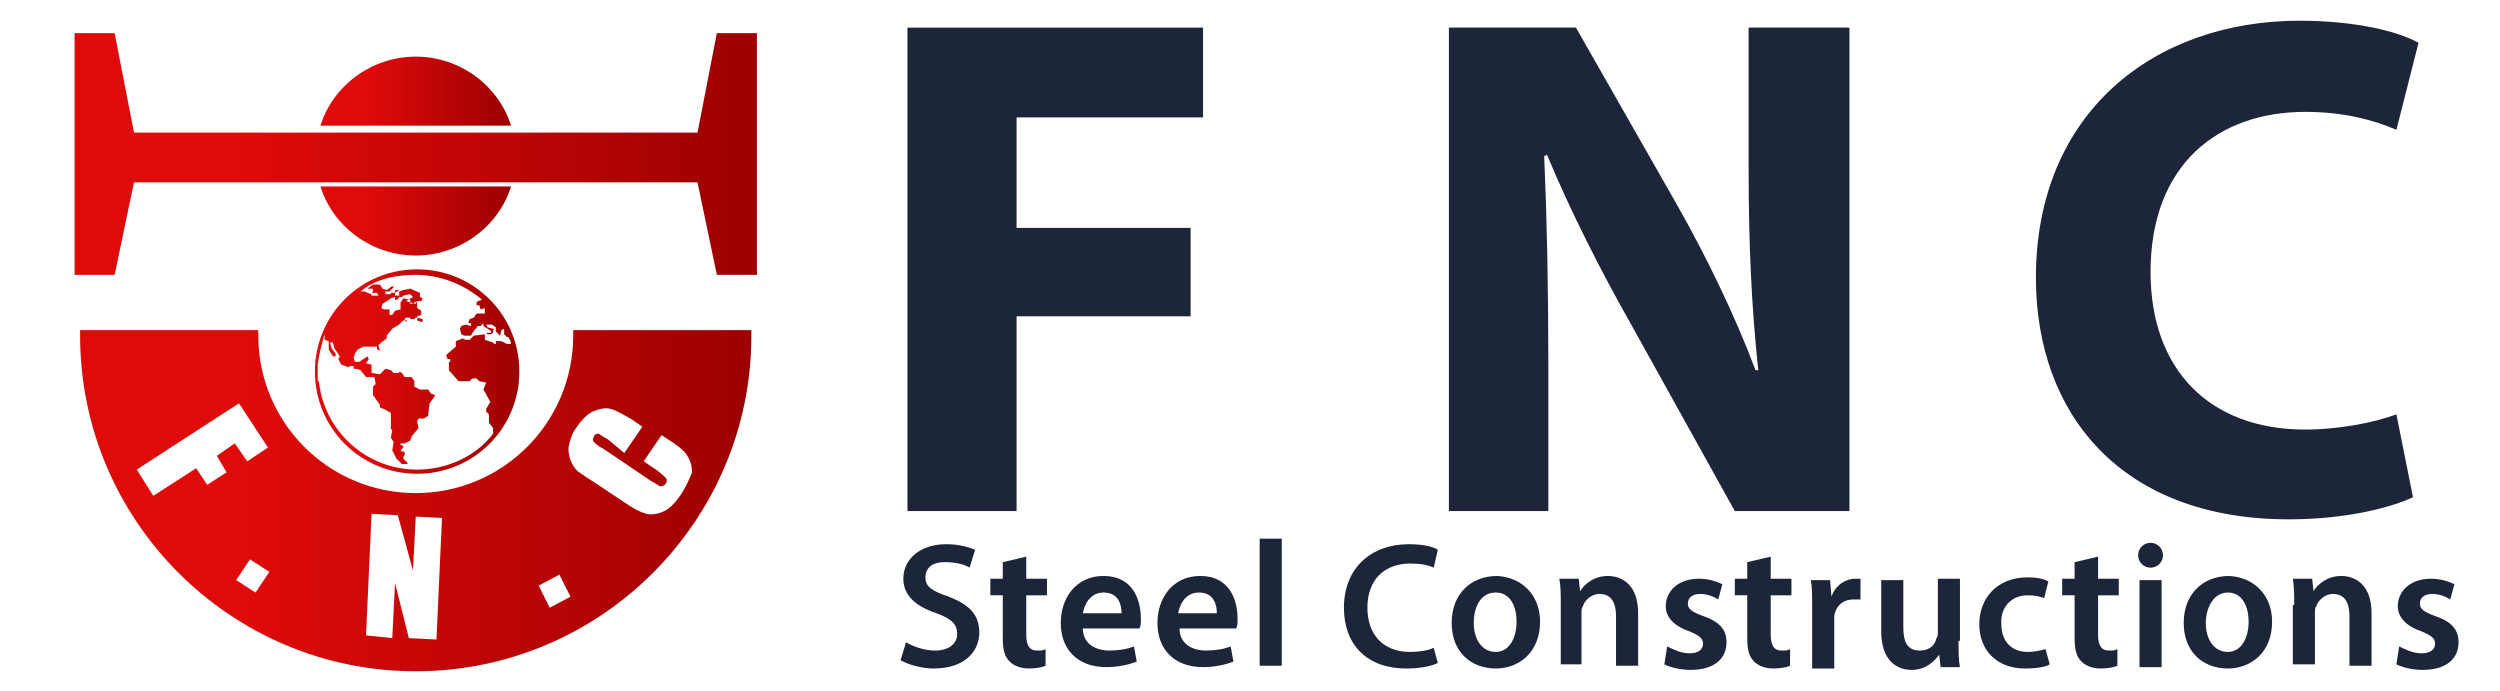
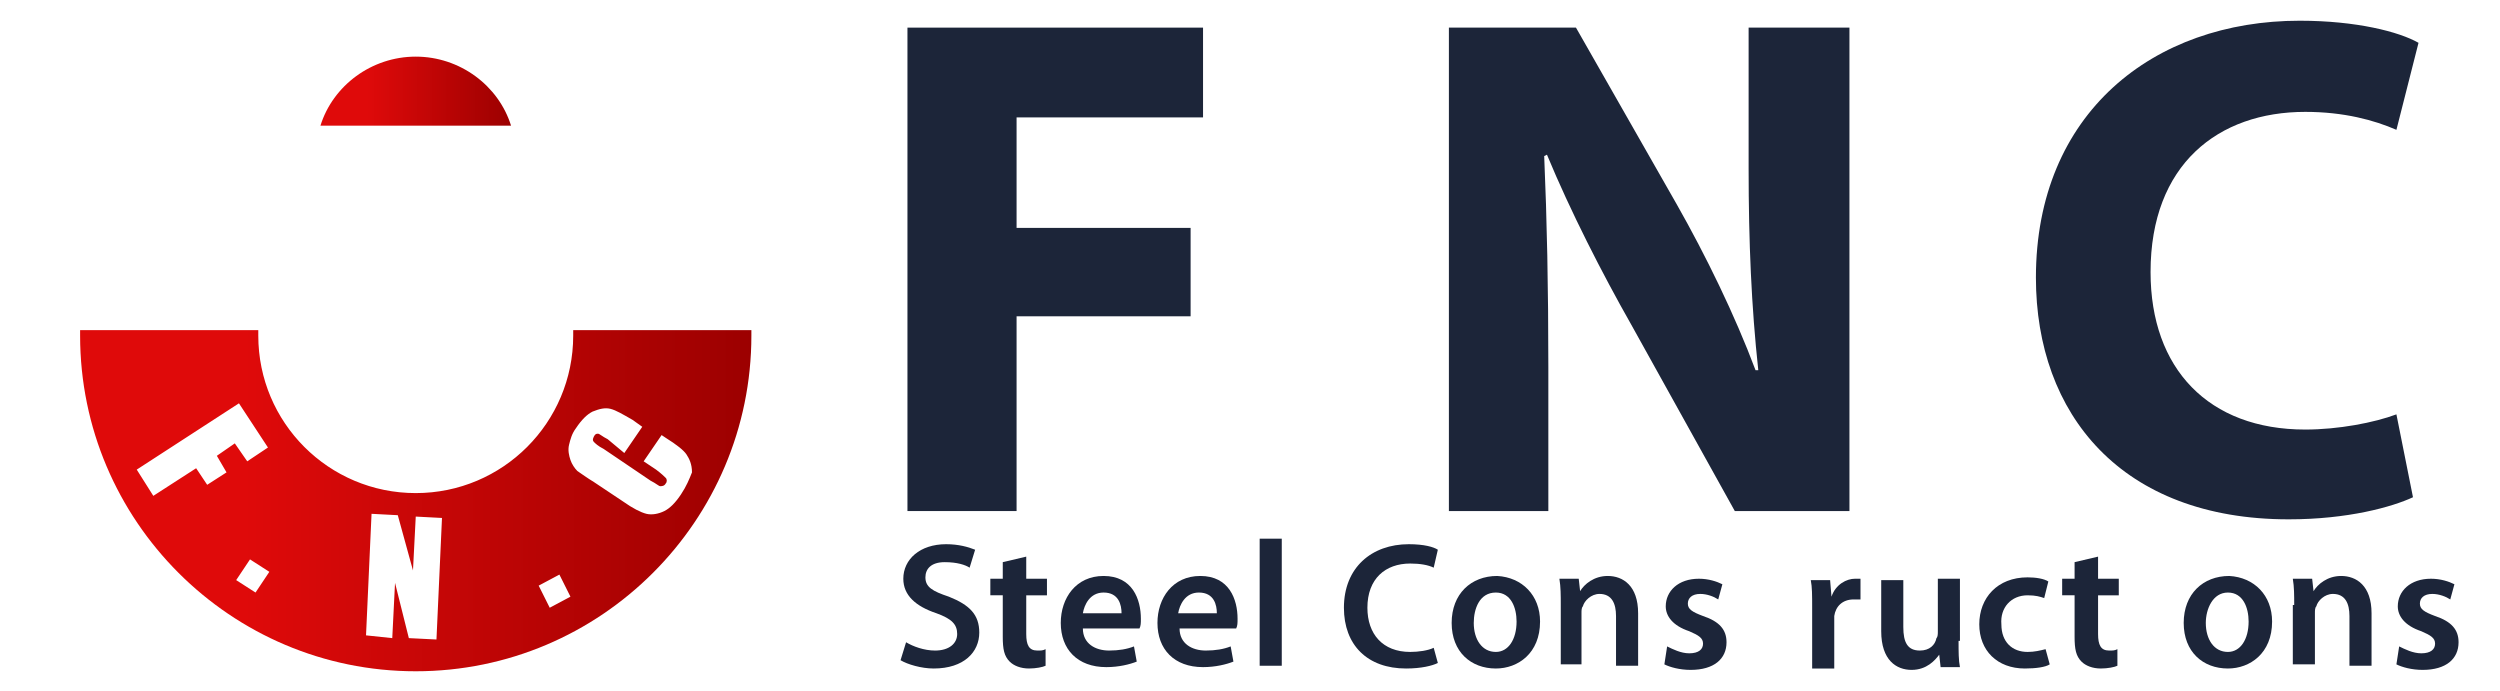
<svg xmlns="http://www.w3.org/2000/svg" version="1.1" id="Layer_1" x="0px" y="0px" viewBox="0 0 181 50" style="enable-background:new 0 0 181 50;" xml:space="preserve">
  <style type="text/css">
	.st0{fill:#1C2539;}
	.st1{fill:url(#SVGID_1_);}
	.st2{fill:url(#SVGID_00000146475044814393314070000012079526125449764742_);}
	.st3{fill:url(#SVGID_00000064343585456983769620000016652212918965896588_);}
	.st4{fill:url(#SVGID_00000177466973747255685140000006410124275840868249_);}
	.st5{fill-rule:evenodd;clip-rule:evenodd;fill:url(#SVGID_00000180336345941149364450000006907952360797451659_);}
</style>
  <g>
    <path class="st0" d="M65.7,2h21.4v6.5H73.6v8h12.6v6.4H73.6V37h-7.9V2z" />
    <path class="st0" d="M104.9,37V2h9.2l7.3,12.8c2.1,3.7,4.2,8,5.7,12h0.2c-0.5-4.6-0.7-9.3-0.7-14.6V2h7.3v35h-8.3l-7.5-13.5   c-2.1-3.7-4.4-8.2-6.1-12.3l-0.2,0.1c0.2,4.6,0.3,9.5,0.3,15.3V37H104.9z" />
    <path class="st0" d="M174.7,36c-1.5,0.7-4.7,1.6-9,1.6c-12.1,0-18.3-7.6-18.3-17.5c0-11.9,8.5-18.6,19.1-18.6   c4.1,0,7.2,0.8,8.6,1.6l-1.6,6.3c-1.6-0.7-3.8-1.3-6.6-1.3c-6.3,0-11.2,3.8-11.2,11.6c0,7,4.2,11.4,11.2,11.4c2.4,0,5-0.5,6.6-1.1   L174.7,36z" />
  </g>
  <linearGradient id="SVGID_1_" gradientUnits="userSpaceOnUse" x1="5.386" y1="11.114" x2="54.787" y2="11.114">
    <stop offset="0.245" style="stop-color:#DF0A0A" />
    <stop offset="1" style="stop-color:#9C0000" />
  </linearGradient>
-   <polygon class="st1" points="51.9,2.4 50.5,9.6 9.7,9.6 8.3,2.4 5.4,2.4 5.4,19.9 8.3,19.9 9.7,13.2 50.5,13.2 51.9,19.9 54.8,19.9   54.8,2.4 " />
  <g>
    <linearGradient id="SVGID_00000007394078292750434490000010917367772751646101_" gradientUnits="userSpaceOnUse" x1="23.186" y1="6.61" x2="36.986" y2="6.61">
      <stop offset="0.245" style="stop-color:#DF0A0A" />
      <stop offset="1" style="stop-color:#9C0000" />
    </linearGradient>
    <path style="fill:url(#SVGID_00000007394078292750434490000010917367772751646101_);" d="M37,9.1c-0.9-2.9-3.7-5-6.9-5   s-6,2.1-6.9,5H37z" />
    <linearGradient id="SVGID_00000176025155479594954480000004765423295954966919_" gradientUnits="userSpaceOnUse" x1="23.187" y1="16.039" x2="36.986" y2="16.039">
      <stop offset="0.245" style="stop-color:#DF0A0A" />
      <stop offset="1" style="stop-color:#9C0000" />
    </linearGradient>
-     <path style="fill:url(#SVGID_00000176025155479594954480000004765423295954966919_);" d="M23.2,13.5c0.9,2.9,3.7,5,6.9,5   s6-2.1,6.9-5H23.2z" />
    <linearGradient id="SVGID_00000176753758787550996590000006157786459180539017_" gradientUnits="userSpaceOnUse" x1="5.762" y1="36.23" x2="54.411" y2="36.23">
      <stop offset="0.245" style="stop-color:#DF0A0A" />
      <stop offset="1" style="stop-color:#9C0000" />
    </linearGradient>
    <path style="fill:url(#SVGID_00000176753758787550996590000006157786459180539017_);" d="M54.4,23.9H41.5c0,0.1,0,0.3,0,0.4   c0,6.3-5.1,11.4-11.4,11.4c-6.3,0-11.4-5.1-11.4-11.4c0-0.1,0-0.3,0-0.4H5.8c0,0.1,0,0.3,0,0.4c0,13.4,10.9,24.3,24.3,24.3   c13.4,0,24.3-10.9,24.3-24.3C54.4,24.1,54.4,24,54.4,23.9 M16.4,34.2L15,35.1l-0.8-1.2l-3.1,2L9.9,34l7.4-4.8l2.1,3.2l-1.5,1   l-0.9-1.3L15.7,33L16.4,34.2z M18.5,42.9L17.1,42l1-1.5l1.4,0.9L18.5,42.9z M31.6,46.3l-2-0.1l-1-4l-0.2,4L26.5,46l0.4-8.8l1.9,0.1   l1.1,4l0.2-3.9l1.9,0.1L31.6,46.3z M39.8,44L39,42.4l1.5-0.8l0.8,1.6L39.8,44z M49.3,35.8c-0.4,0.6-0.8,1-1.2,1.2   c-0.4,0.2-0.9,0.3-1.3,0.2c-0.4-0.1-1-0.4-1.7-0.9l-2.1-1.4c-0.5-0.3-0.9-0.6-1.2-0.8c-0.2-0.2-0.4-0.5-0.5-0.8   c-0.1-0.3-0.2-0.7-0.1-1.1c0.1-0.4,0.2-0.8,0.5-1.2c0.4-0.6,0.8-1,1.2-1.2c0.5-0.2,0.9-0.3,1.3-0.2c0.4,0.1,0.9,0.4,1.6,0.8   l0.7,0.5l-1.3,1.9L44,31.8c-0.4-0.2-0.6-0.4-0.7-0.4c-0.1,0-0.2,0-0.3,0.2c-0.1,0.2-0.1,0.3,0,0.4c0.1,0.1,0.3,0.3,0.7,0.5l3.4,2.3   c0.4,0.2,0.6,0.4,0.7,0.4c0.1,0,0.3,0,0.4-0.2c0.1-0.1,0.1-0.3,0-0.4c-0.1-0.1-0.3-0.3-0.7-0.6l-0.9-0.6l1.3-1.9l0.3,0.2   c0.8,0.5,1.3,0.9,1.5,1.2c0.2,0.3,0.4,0.7,0.4,1.3C49.9,34.7,49.7,35.2,49.3,35.8" />
    <linearGradient id="SVGID_00000121273684670040153650000018166231811599198129_" gradientUnits="userSpaceOnUse" x1="22.797" y1="26.918" x2="37.607" y2="26.918">
      <stop offset="0.245" style="stop-color:#DF0A0A" />
      <stop offset="1" style="stop-color:#9C0000" />
    </linearGradient>
-     <path style="fill-rule:evenodd;clip-rule:evenodd;fill:url(#SVGID_00000121273684670040153650000018166231811599198129_);" d="   M30.2,19.5c-4.1,0-7.4,3.3-7.4,7.4c0,4.1,3.3,7.4,7.4,7.4c4.1,0,7.4-3.3,7.4-7.4C37.6,22.8,34.3,19.5,30.2,19.5 M36.3,24.7l-0.4,0   v0.2h-0.1l-0.1-0.1l-0.6-0.2v-0.4l-0.8,0.1L34,24.6h-0.3l-0.2-0.1L33,24.7v0.4l-0.7,0.6l0.1,0.3h0.2l0,0.2l-0.1,0l0,0.6l0.7,0.8   h0.3h0h0.5l0.2-0.2h0.3l0.2,0.2l0.5,0.1L35,28.2l0.5,0.9l-0.3,0.5l0,0.2l0.2,0.2v0.6l0.3,0.4v0.4C34.5,33,32.4,34,30.2,34   c-3.7,0-6.7-2.8-7.1-6.3c0-0.1-0.1-0.1-0.1-0.2v0v-0.6v0v-0.1v-0.1v-0.1v-0.1c0,0,0-0.1,0-0.1l0,0c0.1-0.8,0.3-1.5,0.5-2.2v0.4   l0.3,0.1v0.6l0.3,0.5l0.2,0l0-0.2l-0.3-0.4l-0.1-0.4h0.2l0.1,0.4l0.4,0.6l-0.1,0.2l0.2,0.4l0.6,0.2v-0.1l0.3,0l0,0.2l0.2,0l0.3,0.1   l0.4,0.5l0.6,0l0.1,0.5L27,28l0,0.4L27,28.6l0.5,0.7l0,0.2c0,0,0.2,0.1,0.3,0.1c0,0,0.5,0.3,0.5,0.3v1.2l0.1,0l-0.1,0.6l0.2,0.3   l-0.1,0.6l0.3,0.6l0.4,0.4l0.4,0l0-0.1l-0.3-0.3l0-0.1l0.1-0.2l0-0.2l-0.2,0l-0.1-0.1l0.2-0.2l0-0.1l-0.2-0.1l0-0.1l0.3,0l0.4-0.2   l0.1-0.3l0.5-0.6l-0.1-0.5l0.1-0.2l0.4,0l0.3-0.2l0.1-0.9l0.3-0.4l0.1-0.2l-0.3-0.1l-0.2-0.3l-0.6,0L30,28l0-0.4l-0.2-0.3l-0.5,0   L29.1,27l-0.2-0.1l0,0.1l-0.4,0l-0.2-0.2l-0.4-0.1l-0.4,0.4L26.9,27l0-0.6l-0.4-0.1l0.2-0.3l-0.1-0.2L26,26.2l-0.3,0l-0.1-0.3   l0.1-0.3l0.2-0.3l0.4-0.2h1v0.2l0.2,0.1L27.4,25l0.2-0.2l0.4-0.3l0-0.2l0.4-0.5l0.5-0.3l0,0l0.3-0.3l0.1,0l0.1,0.1l0.1-0.1l0,0   l-0.1,0l-0.1,0v-0.1l0.1-0.1l0.2,0l0.1,0l0,0.1l0,0v0l0.1,0l0.2,0l0.1-0.1l0.2,0V23l-0.1,0.1l0,0.1l0.3,0.1v0l0.1,0l0-0.2L30.2,23   l0-0.1l0.3-0.1l0-0.3l-0.3-0.2l0-0.5l-0.4,0.2h-0.1l0-0.3l-0.5-0.1L29,21.9v0.5l-0.4,0.1l-0.2,0.3l-0.2,0v-0.4l-0.4,0l-0.2-0.1   L27.7,22l0.6-0.4l0.3-0.1l0,0.2l0.2,0l0-0.1l0.2,0l0,0l-0.1,0l0-0.1l0.2,0l0.1-0.1l0,0h0l0,0l0.5-0.1l0.2,0.2l-0.5,0.3l0.7,0.2   l0.1-0.2h0.3l0.1-0.2l-0.2-0.1v-0.3l-0.7-0.3l-0.5,0.1l-0.3,0.1l0,0.3l-0.3,0l0-0.2l0.3-0.2l-0.5,0l-0.1,0L28.4,21l0.2,0l0,0.2   l-0.3,0l0,0.1l-0.4,0c0,0,0-0.2,0-0.2c0,0,0.3,0,0.3,0l0.3-0.3l-0.1-0.1L28,21l-0.3-0.1l-0.2-0.3H27l-0.4,0.3H27l0,0.2l-0.1,0.1   l0.4,0l0.1,0.2l-0.5,0l0-0.1l-0.3-0.1l-0.2-0.1h-0.3c1.1-0.9,2.5-1.2,4-1.2c1.8,0,3.5,0.7,4.8,1.8l-0.3,0.1l-0.1,0.1l0,0.2l0.2,0   l0.1,0.3l0.3-0.1l0,0.4h-0.1l-0.2,0l-0.3,0L34.3,23L34,23.1l-0.1,0.3l0.2,0l0,0.2l-0.4-0.1l-0.3,0.1l-0.1,0.2l0.1,0.4l0.2,0.1   l0.3,0l0.2,0l0.1-0.2l0.4-0.5l0.2,0l0.2-0.2l0,0.2l0.6,0.4l-0.1,0.1l-0.3,0l0.1,0.1l0.2,0l0.2-0.1l0-0.2l0.1,0l-0.1-0.1l-0.4-0.1   l-0.1-0.2h0.3l0.1,0l0.3,0.2l0,0.3l0.3,0.3l0.1-0.4l0.2-0.1l0,0.4l0.2,0.2h0.1c0.1,0.2,0.2,0.3,0.2,0.5h-0.3L36.3,24.7z" />
  </g>
  <g>
    <path class="st0" d="M65.6,46.5c0.5,0.3,1.3,0.6,2.1,0.6c1,0,1.6-0.5,1.6-1.2c0-0.7-0.4-1.1-1.5-1.5c-1.5-0.5-2.4-1.3-2.4-2.5   c0-1.4,1.2-2.5,3.1-2.5c0.9,0,1.6,0.2,2.1,0.4l-0.4,1.3c-0.3-0.2-0.9-0.4-1.8-0.4c-1,0-1.4,0.5-1.4,1.1c0,0.7,0.5,1,1.7,1.4   c1.5,0.6,2.2,1.3,2.2,2.6c0,1.4-1.1,2.6-3.3,2.6c-0.9,0-1.9-0.3-2.4-0.6L65.6,46.5z" />
    <path class="st0" d="M74.3,40.3v1.6h1.5v1.2h-1.5v2.8c0,0.8,0.2,1.2,0.8,1.2c0.3,0,0.4,0,0.6-0.1l0,1.2c-0.2,0.1-0.7,0.2-1.2,0.2   c-0.6,0-1.1-0.2-1.4-0.5c-0.4-0.4-0.5-0.9-0.5-1.8v-3h-0.9v-1.2h0.9v-1.2L74.3,40.3z" />
    <path class="st0" d="M78.4,45.5c0,1.1,0.9,1.6,1.9,1.6c0.7,0,1.3-0.1,1.8-0.3l0.2,1.1c-0.5,0.2-1.3,0.4-2.2,0.4   c-2.1,0-3.3-1.3-3.3-3.2c0-1.8,1.1-3.4,3.1-3.4c2.1,0,2.7,1.7,2.7,3.1c0,0.3,0,0.5-0.1,0.7H78.4z M81.2,44.4c0-0.6-0.2-1.5-1.3-1.5   c-1,0-1.4,0.9-1.5,1.5H81.2z" />
    <path class="st0" d="M85.4,45.5c0,1.1,0.9,1.6,1.9,1.6c0.7,0,1.3-0.1,1.8-0.3l0.2,1.1c-0.5,0.2-1.3,0.4-2.2,0.4   c-2.1,0-3.3-1.3-3.3-3.2c0-1.8,1.1-3.4,3.1-3.4c2.1,0,2.7,1.7,2.7,3.1c0,0.3,0,0.5-0.1,0.7H85.4z M88.1,44.4c0-0.6-0.2-1.5-1.3-1.5   c-1,0-1.4,0.9-1.5,1.5H88.1z" />
    <path class="st0" d="M91.2,39h1.6v9.2h-1.6V39z" />
    <path class="st0" d="M104.1,48c-0.4,0.2-1.2,0.4-2.3,0.4c-2.8,0-4.5-1.7-4.5-4.4c0-2.9,2-4.6,4.7-4.6c1.1,0,1.8,0.2,2.1,0.4   l-0.3,1.3c-0.4-0.2-1-0.3-1.7-0.3c-1.8,0-3.1,1.1-3.1,3.2c0,1.9,1.1,3.2,3.1,3.2c0.6,0,1.3-0.1,1.7-0.3L104.1,48z" />
    <path class="st0" d="M111.5,45c0,2.3-1.6,3.4-3.2,3.4c-1.8,0-3.2-1.2-3.2-3.3c0-2.1,1.4-3.4,3.3-3.4   C110.2,41.8,111.5,43.1,111.5,45z M106.7,45.1c0,1.2,0.6,2.1,1.6,2.1c0.9,0,1.5-0.9,1.5-2.2c0-1-0.4-2.1-1.5-2.1   C107.1,42.9,106.7,44.1,106.7,45.1z" />
    <path class="st0" d="M113,43.8c0-0.7,0-1.3-0.1-1.9h1.4l0.1,0.9h0c0.3-0.5,1-1.1,2-1.1c1.1,0,2.2,0.7,2.2,2.7v3.8h-1.6v-3.6   c0-0.9-0.3-1.6-1.2-1.6c-0.6,0-1.1,0.5-1.2,0.9c-0.1,0.1-0.1,0.3-0.1,0.5v3.7H113V43.8z" />
    <path class="st0" d="M120.7,46.8c0.4,0.2,1,0.5,1.6,0.5c0.7,0,1-0.3,1-0.7c0-0.4-0.3-0.6-1-0.9c-1.2-0.4-1.7-1.1-1.7-1.8   c0-1.1,0.9-2,2.4-2c0.7,0,1.3,0.2,1.7,0.4l-0.3,1.1c-0.3-0.2-0.8-0.4-1.3-0.4c-0.6,0-0.9,0.3-0.9,0.7c0,0.4,0.3,0.6,1.1,0.9   c1.2,0.4,1.7,1,1.7,1.9c0,1.2-0.9,2-2.6,2c-0.8,0-1.5-0.2-1.9-0.4L120.7,46.8z" />
-     <path class="st0" d="M128.2,40.3v1.6h1.5v1.2h-1.5v2.8c0,0.8,0.2,1.2,0.8,1.2c0.3,0,0.4,0,0.6-0.1l0,1.2c-0.2,0.1-0.7,0.2-1.2,0.2   c-0.6,0-1.1-0.2-1.4-0.5c-0.4-0.4-0.5-0.9-0.5-1.8v-3h-0.9v-1.2h0.9v-1.2L128.2,40.3z" />
    <path class="st0" d="M131.2,44c0-0.9,0-1.5-0.1-2h1.4l0.1,1.2h0c0.3-0.9,1.1-1.3,1.7-1.3c0.2,0,0.2,0,0.4,0v1.5c-0.1,0-0.3,0-0.5,0   c-0.8,0-1.3,0.5-1.4,1.2c0,0.1,0,0.3,0,0.5v3.3h-1.6V44z" />
    <path class="st0" d="M141.8,46.4c0,0.8,0,1.4,0.1,1.9h-1.4l-0.1-0.9h0c-0.3,0.4-0.9,1.1-2,1.1c-1.1,0-2.2-0.7-2.2-2.8v-3.7h1.6v3.4   c0,1.1,0.3,1.7,1.2,1.7c0.7,0,1.1-0.4,1.2-0.9c0.1-0.1,0.1-0.3,0.1-0.5v-3.8h1.6V46.4z" />
    <path class="st0" d="M148.4,48.1c-0.3,0.2-1,0.3-1.8,0.3c-2,0-3.3-1.3-3.3-3.2c0-1.9,1.3-3.4,3.5-3.4c0.6,0,1.2,0.1,1.5,0.3   l-0.3,1.2c-0.3-0.1-0.6-0.2-1.2-0.2c-1.2,0-2,0.9-1.9,2.1c0,1.3,0.8,2,1.9,2c0.5,0,0.9-0.1,1.3-0.2L148.4,48.1z" />
    <path class="st0" d="M151.9,40.3v1.6h1.5v1.2h-1.5v2.8c0,0.8,0.2,1.2,0.8,1.2c0.3,0,0.4,0,0.6-0.1l0,1.2c-0.2,0.1-0.7,0.2-1.2,0.2   c-0.6,0-1.1-0.2-1.4-0.5c-0.4-0.4-0.5-0.9-0.5-1.8v-3h-0.9v-1.2h0.9v-1.2L151.9,40.3z" />
-     <path class="st0" d="M156.6,40.2c0,0.5-0.4,0.9-0.9,0.9c-0.5,0-0.9-0.4-0.9-0.9c0-0.5,0.4-0.9,0.9-0.9   C156.2,39.3,156.6,39.7,156.6,40.2z M154.9,48.3v-6.3h1.6v6.3H154.9z" />
    <path class="st0" d="M164.5,45c0,2.3-1.6,3.4-3.2,3.4c-1.8,0-3.2-1.2-3.2-3.3c0-2.1,1.4-3.4,3.3-3.4   C163.2,41.8,164.5,43.1,164.5,45z M159.7,45.1c0,1.2,0.6,2.1,1.6,2.1c0.9,0,1.5-0.9,1.5-2.2c0-1-0.4-2.1-1.5-2.1   C160.2,42.9,159.7,44.1,159.7,45.1z" />
    <path class="st0" d="M166.1,43.8c0-0.7,0-1.3-0.1-1.9h1.4l0.1,0.9h0c0.3-0.5,1-1.1,2-1.1c1.1,0,2.2,0.7,2.2,2.7v3.8h-1.6v-3.6   c0-0.9-0.3-1.6-1.2-1.6c-0.6,0-1.1,0.5-1.2,0.9c-0.1,0.1-0.1,0.3-0.1,0.5v3.7h-1.6V43.8z" />
    <path class="st0" d="M173.7,46.8c0.4,0.2,1,0.5,1.6,0.5c0.7,0,1-0.3,1-0.7c0-0.4-0.3-0.6-1-0.9c-1.2-0.4-1.7-1.1-1.7-1.8   c0-1.1,0.9-2,2.4-2c0.7,0,1.3,0.2,1.7,0.4l-0.3,1.1c-0.3-0.2-0.8-0.4-1.3-0.4c-0.6,0-0.9,0.3-0.9,0.7c0,0.4,0.3,0.6,1.1,0.9   c1.2,0.4,1.7,1,1.7,1.9c0,1.2-0.9,2-2.6,2c-0.8,0-1.5-0.2-1.9-0.4L173.7,46.8z" />
  </g>
</svg>